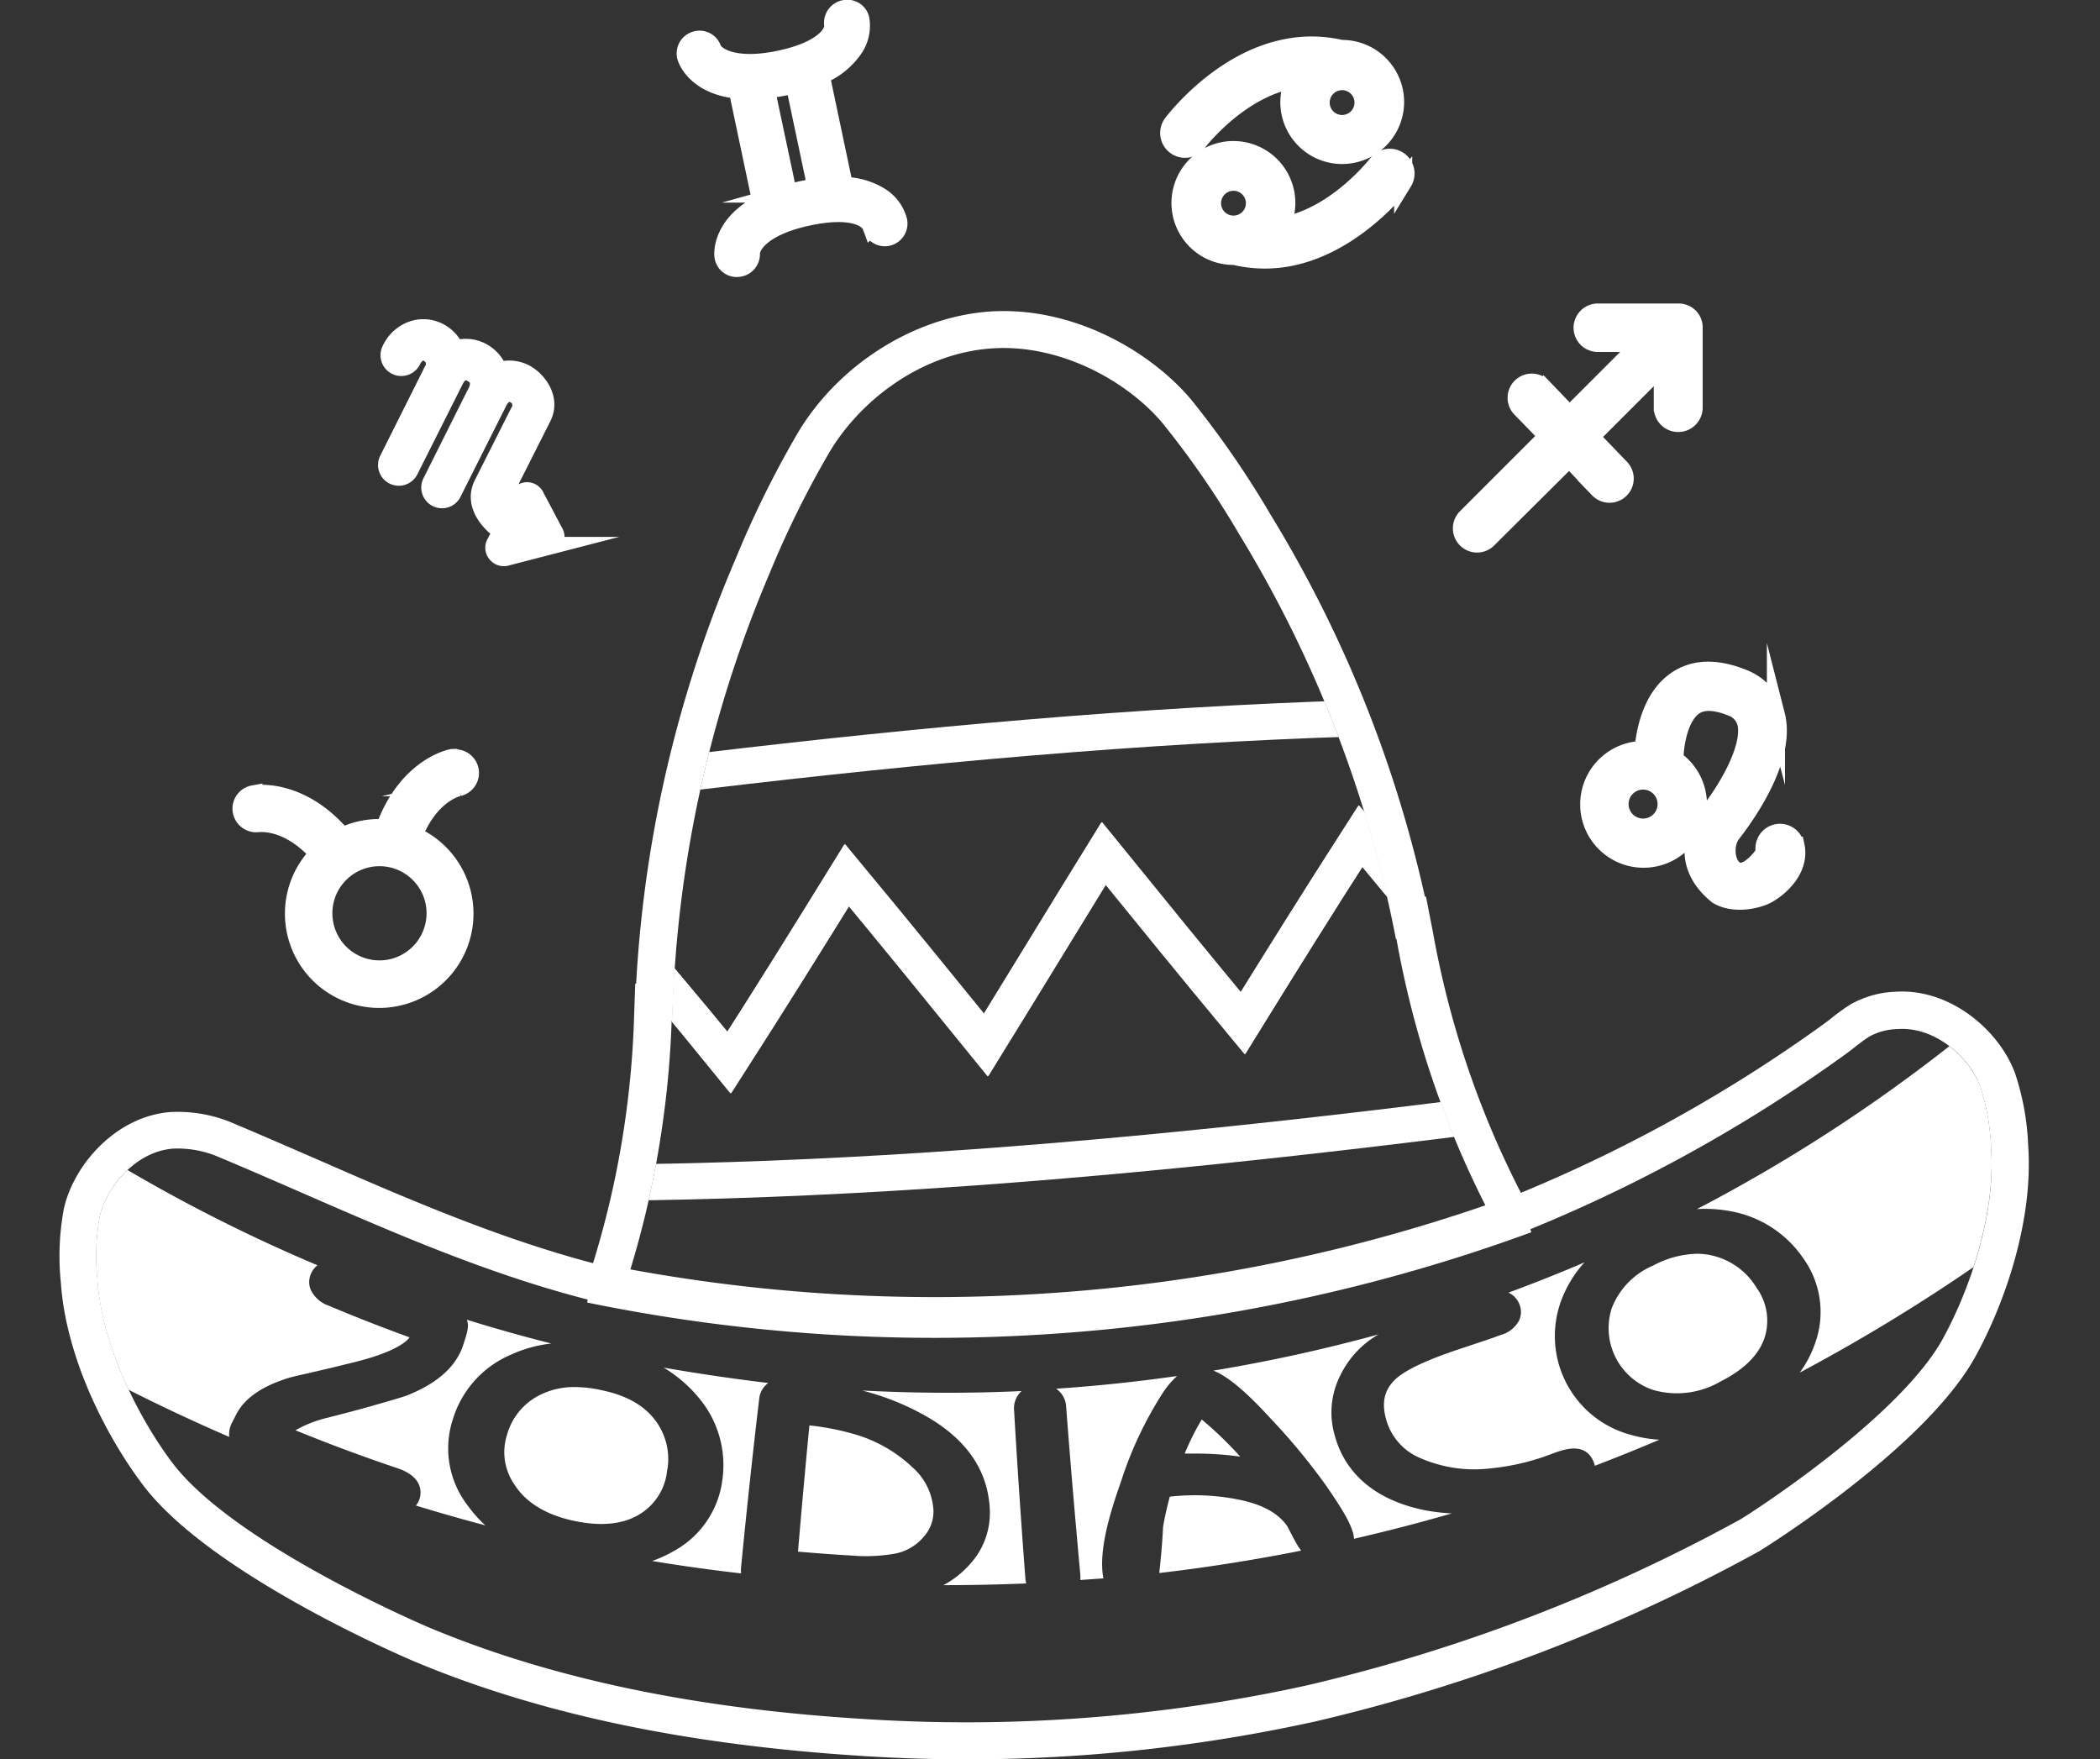
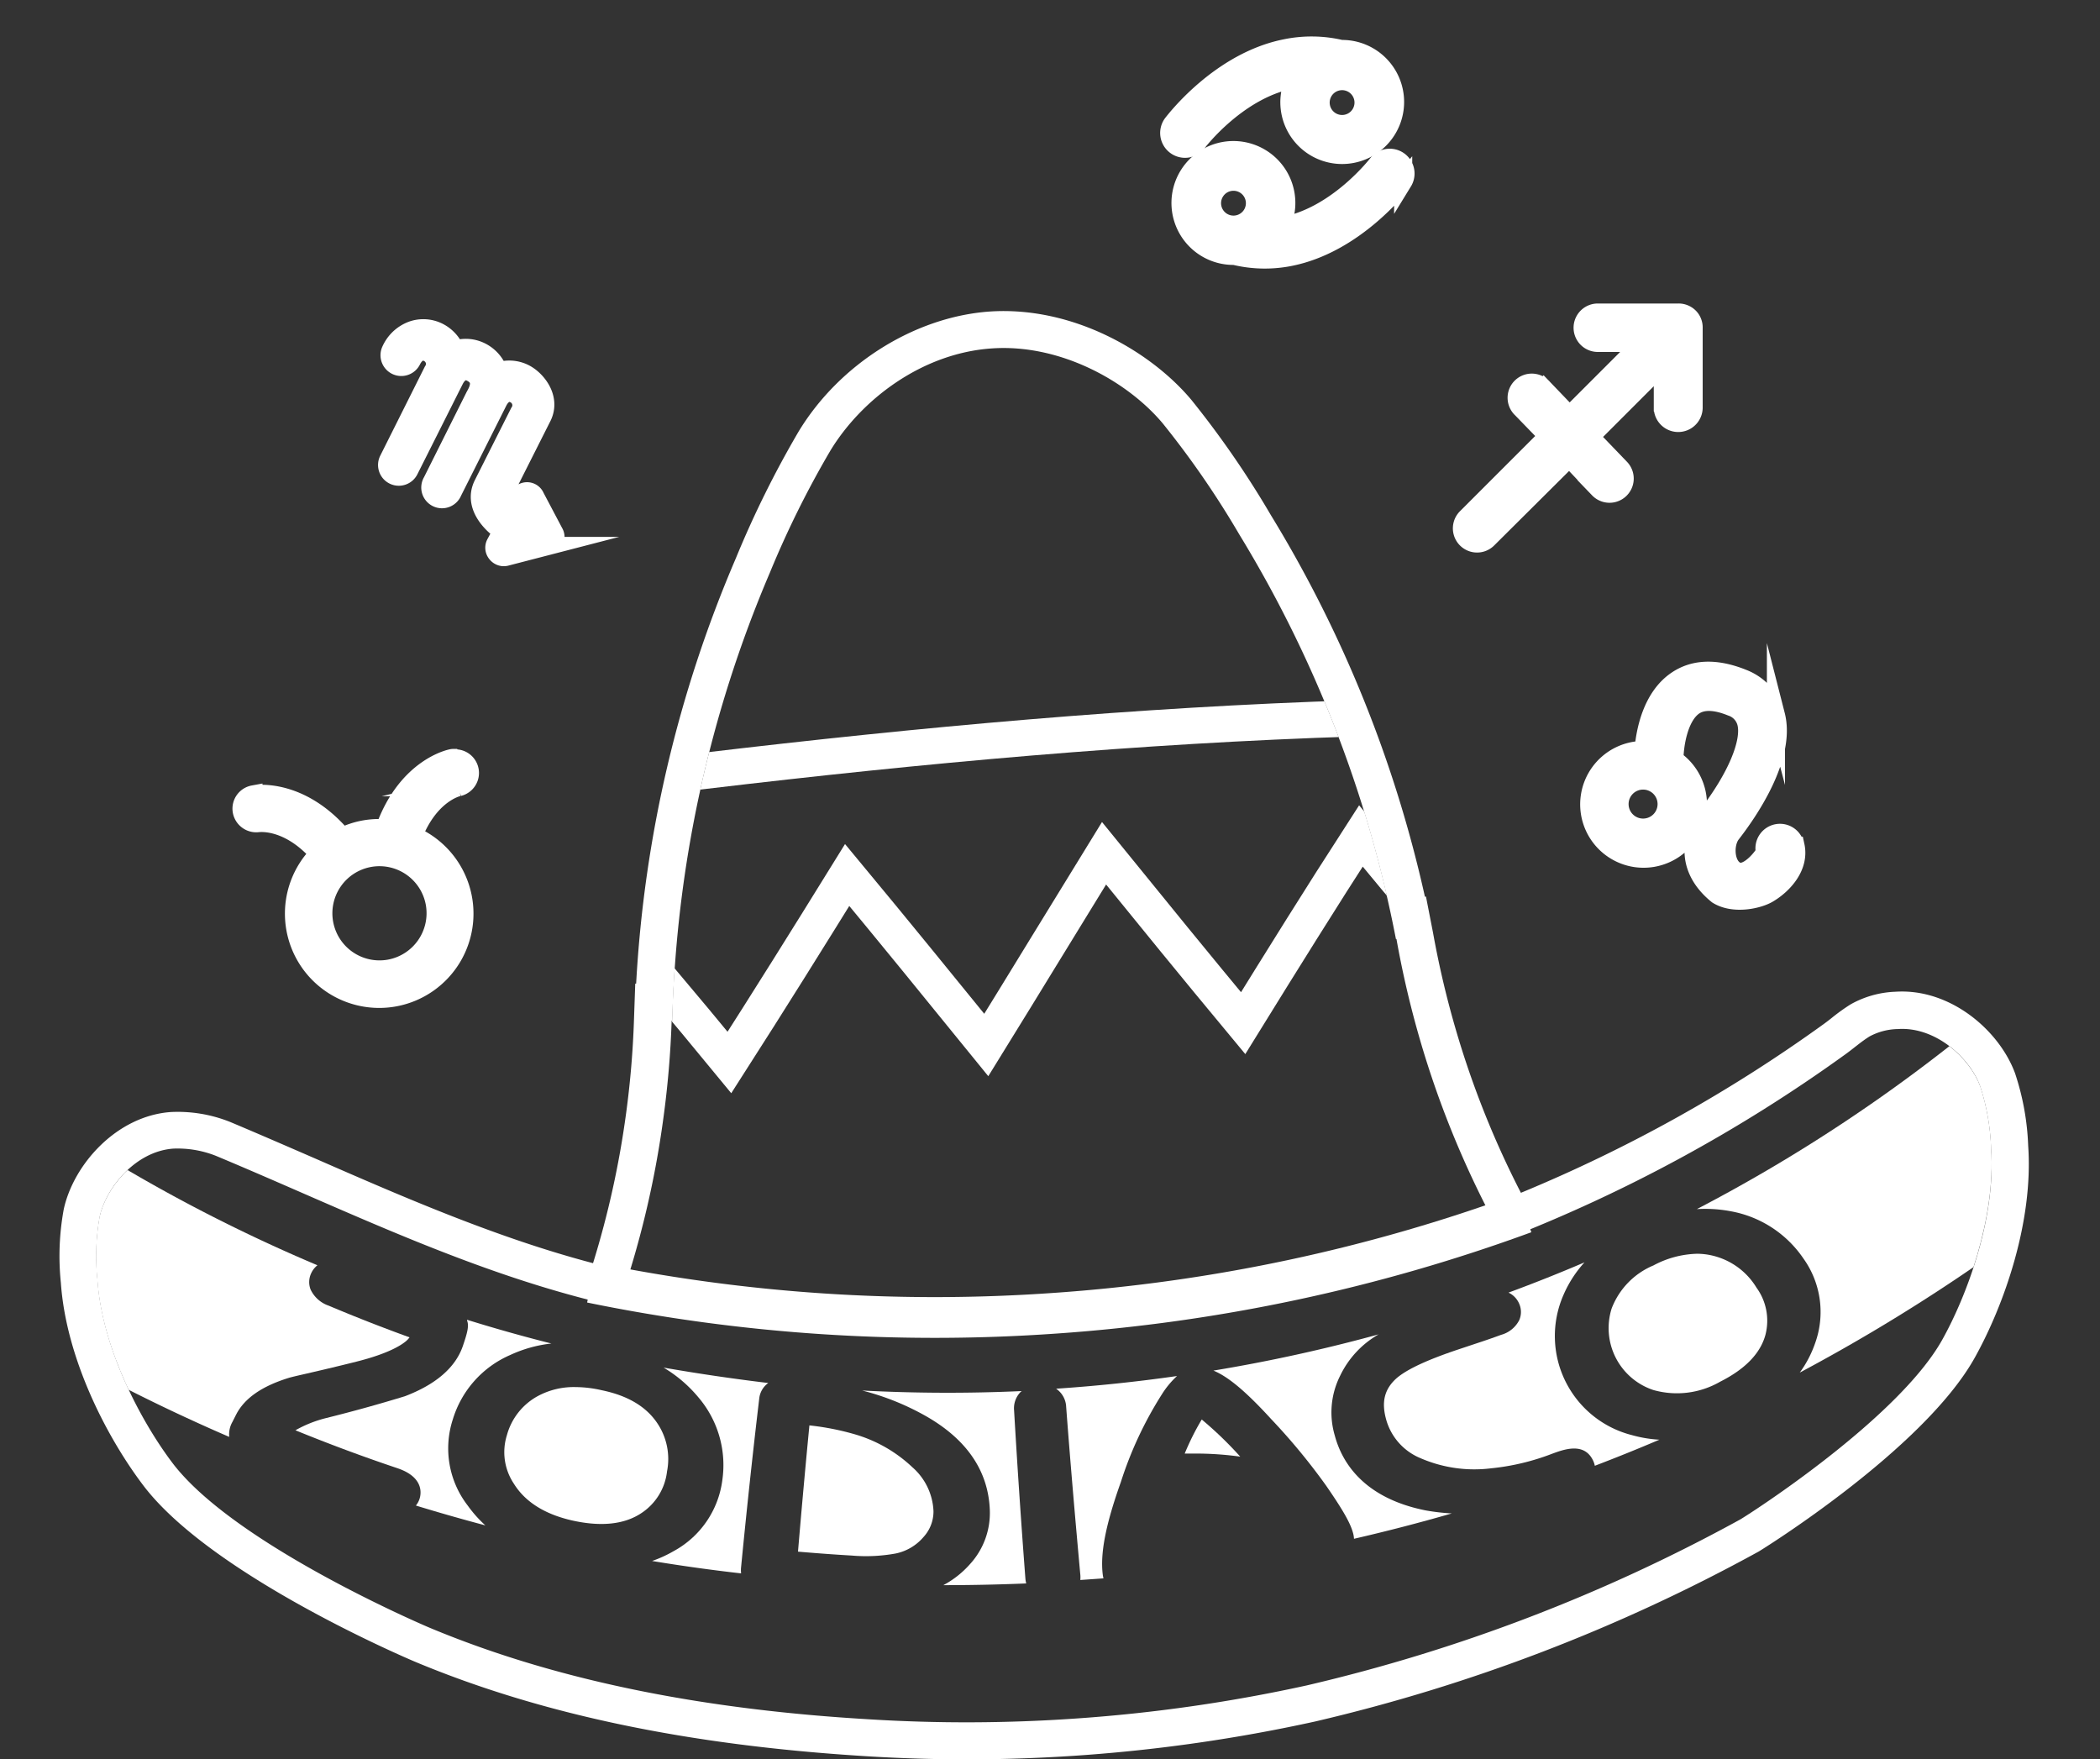
<svg xmlns="http://www.w3.org/2000/svg" viewBox="0 0 231.87 194.26">
  <rect x="0" y="0" width="231.87" height="194.26" fill="#333333" stroke="none" />
  <clipPath id="a">
    <path d="m219.86 126.79a24.78 24.78 0 0 0 -1.2-6.87c-1.13-3.06-4.89-6.61-9.09-6.32a6.86 6.86 0 0 0 -3.1.8c-1 .59-1.8 1.35-2.71 2a168.11 168.11 0 0 1 -37.7 20.47 105.46 105.46 0 0 1 -9.27-22.15 106.81 106.81 0 0 1 -2.58-11.06h-.06a134.64 134.64 0 0 0 -17.32-44.66 100 100 0 0 0 -8.42-12.23c-3.92-4.69-11.36-8.84-18.91-8.31-7.73.54-14.41 5.66-17.83 11.31a106.77 106.77 0 0 0 -6.67 13.47 134.56 134.56 0 0 0 -10.79 49.5h-.07a105.15 105.15 0 0 1 -.91 10.74 105.46 105.46 0 0 1 -5 20.86c-15.7-3.47-29.91-10.61-44.43-16.68a11.5 11.5 0 0 0 -4.68-.79c-4.2.29-7.43 4.33-8.13 7.52a24.78 24.78 0 0 0 -.24 7c.54 7.72 5 15.82 8.26 20.17 6.86 9.07 28.18 18.12 28.38 18.2 14.89 6.22 31.53 9.06 48.36 10.11a174.2 174.2 0 0 0 23.1-.08 174.6 174.6 0 0 0 25.41-3.65 188.17 188.17 0 0 0 47.87-18.32c.89-.51 17.44-11.09 22.32-19.86 2.67-4.81 5.95-13.45 5.41-21.17z" />
  </clipPath>
  <clipPath id="b">
    <path d="m162.52 138c-13.6 4.42-19.59 5.71-35.1 7.66-16.15 2-39 1-55.72-1.34-19.14-2.66-32-9.94-47.9-16.69a11.39 11.39 0 0 0 -4.68-.79c-4.2.29-7.43 4.33-8.13 7.52a24.78 24.78 0 0 0 -.24 7c.54 7.72 5 15.82 8.26 20.17 6.86 9.07 28.18 18.12 28.38 18.2 14.89 6.22 31.53 9.06 48.36 10.11a174.2 174.2 0 0 0 23.1-.08 174.6 174.6 0 0 0 25.41-3.65 188.17 188.17 0 0 0 47.87-18.32c.89-.51 17.44-11.09 22.32-19.86 2.65-4.76 5.93-13.4 5.4-21.12a24.78 24.78 0 0 0 -1.2-6.87c-1.13-3.06-4.89-6.61-9.09-6.32a6.86 6.86 0 0 0 -3.1.8c-1 .59-1.8 1.35-2.71 2-11.52 8.31-27.75 16.37-41.23 21.58" />
  </clipPath>
  <path d="m223.94 126.5a28.55 28.55 0 0 0 -1.45-8c-1.75-4.75-7.17-9.4-13.21-9a10.89 10.89 0 0 0 -4.94 1.39 21.21 21.21 0 0 0 -2.09 1.5c-.29.23-.57.45-.89.68a164.17 164.17 0 0 1 -33.43 18.63 101.43 101.43 0 0 1 -7.22-18.13 103.05 103.05 0 0 1 -2.48-10.57l-.78-4h-.12a138.31 138.31 0 0 0 -17-42.11 104.41 104.41 0 0 0 -8.77-12.72c-4.45-5.33-13.08-10.41-22.34-9.77-8.22.6-16.52 5.77-21.05 13.26a111.08 111.08 0 0 0 -6.93 14 138.18 138.18 0 0 0 -11 46.94h-.1l-.14 4a101.6 101.6 0 0 1 -.87 10.33 101.66 101.66 0 0 1 -3.65 16.54c-10.48-2.76-20.68-7.18-30.48-11.47-3.13-1.36-6.37-2.77-9.58-4.12a15.6 15.6 0 0 0 -6.54-1.1c-6 .42-10.76 5.78-11.84 10.73a28.55 28.55 0 0 0 -.32 8.12c.58 8.39 5.07 17.05 9.08 22.35 7.61 10.07 29.84 19.42 30.06 19.51 13.86 5.79 30.12 9.2 49.68 10.41a179 179 0 0 0 23.64-.08 179.4 179.4 0 0 0 26-3.74 192.4 192.4 0 0 0 49-18.77c.18-.1 18.2-11.23 23.87-21.42 3.23-5.8 6.48-15 5.89-23.39zm-9.48 21.41c-4.89 8.77-21.43 19.35-22.32 19.86a188.17 188.17 0 0 1 -47.86 18.32 174.58 174.58 0 0 1 -25.41 3.65 174.22 174.22 0 0 1 -23.1.08c-16.84-1-33.47-3.88-48.36-10.11-.2-.08-21.52-9.13-28.38-18.2-3.29-4.35-7.73-12.45-8.26-20.17a24.78 24.78 0 0 1 .24-7c.7-3.19 3.93-7.22 8.13-7.52a11.5 11.5 0 0 1 4.68.79c14.52 6.06 28.73 13.21 44.43 16.68a105.46 105.46 0 0 0 5-20.86 105.14 105.14 0 0 0 .91-10.74h.07a134.56 134.56 0 0 1 10.77-49.45 106.77 106.77 0 0 1 6.67-13.46c3.42-5.65 10.1-10.78 17.83-11.31 7.55-.53 15 3.62 18.91 8.31a100 100 0 0 1 8.42 12.22 134.64 134.64 0 0 1 17.3 44.68h.06a106.81 106.81 0 0 0 2.58 11.06 105.46 105.46 0 0 0 9.27 22.15 168.1 168.1 0 0 0 37.7-20.47c.91-.65 1.75-1.41 2.71-2a6.86 6.86 0 0 1 3.1-.8c4.2-.29 8 3.25 9.09 6.32a24.78 24.78 0 0 1 1.2 6.87c.56 7.7-2.72 16.34-5.38 21.1z" fill="#fff" />
  <path d="m168.31 133.94a188.06 188.06 0 0 1 -51.88 11.06 188.39 188.39 0 0 1 -51.15-3.39" fill="none" stroke="#fff" stroke-miterlimit="10" stroke-width="4.5" />
  <g clip-path="url(#a)" fill="none" stroke="#fff" stroke-miterlimit="10" stroke-width="4">
    <path d="m65.21 99.22c5.11 5.8 10.22 11.87 15.33 18.09 4.32-6.74 8.65-13.67 13-20.7 5.12 6.17 10.24 12.47 15.36 18.77 4.33-7 8.66-14.13 13-21.17 5.12 6.31 10.24 12.6 15.36 18.76 4.33-7 8.65-13.94 13-20.67 5.11 6.21 10.23 12.27 15.33 18.06 4.32-6.66 8.63-13.09 12.94-19.19q4.19 4.84 8.38 9.4-.72-10.53-1.44-21.2c-47.69-1.78-95.88 3.81-143.54 10.4q.63 9.16 1.26 18.42 4.57 4.95 9.14 10.25c4.25-6.1 8.56-12.54 12.88-19.22z" />
-     <path d="m178.46 91.19c-4.31 6.1-8.63 12.52-12.94 19.19-5.11-5.79-10.22-11.85-15.33-18.06-4.32 6.73-8.65 13.65-13 20.67-5.12-6.16-10.24-12.46-15.36-18.76-4.33 7-8.66 14.13-13 21.17-5.12-6.31-10.24-12.6-15.36-18.77-4.33 7-8.65 14-13 20.7-5.05-6.23-10.16-12.33-15.26-18.11-4.32 6.67-8.63 13.12-12.94 19.23q-4.57-5.29-9.14-10.25.75 11 1.5 22.06c47.69 1.78 95.88-3.81 143.54-10.4q-.66-9.59-1.32-19.29-4.2-4.57-8.39-9.38z" />
  </g>
  <g fill="#fff">
    <g clip-path="url(#b)">
      <path d="m191.12 133.74a12.35 12.35 0 0 1 8 5.21 10.14 10.14 0 0 1 1.3 9.34 12.37 12.37 0 0 1 -1.7 3.26 200.26 200.26 0 0 0 33.18-22.18l-13.54-16.37a179 179 0 0 1 -31 20.5 15.27 15.27 0 0 1 3.76.24z" />
-       <path d="m143.34 170.75c-.45-.76-.81-1.47-1.18-2.2-1-1.49-2.83-2.48-5.52-3a24.56 24.56 0 0 0 -7.48-.3c-.32 1.21-.57 2.31-.74 3.34-.07 1.5-.21 3.18-.42 5.09q7.87-.92 15.65-2.47c-.1-.21-.21-.3-.31-.46z" />
      <path d="m180.21 158.46a11.29 11.29 0 0 1 -7.59-15.46 13 13 0 0 1 2.33-3.62q-4.16 1.78-8.39 3.34a2.38 2.38 0 0 1 1.19 1.25 2.25 2.25 0 0 1 0 1.78 3.19 3.19 0 0 1 -2 1.63c-.52.19-1.37.5-2.47.86l-2.28.76c-3.4 1.14-5.59 2.16-6.75 3.13-1.41 1.23-1.77 2.7-1.15 4.77a6.5 6.5 0 0 0 3.72 4.09 14.94 14.94 0 0 0 7.81 1.13 25.8 25.8 0 0 0 6.67-1.58c1.37-.51 3.66-1.37 4.63.79a2.24 2.24 0 0 1 .16.51q3.59-1.37 7.13-2.88a14 14 0 0 1 -3.01-.5z" />
      <path d="m189.94 152.55c2.78-1.4 4.46-3.15 5-5.21a6.2 6.2 0 0 0 -1-5.17 7.76 7.76 0 0 0 -4.49-3.44 7.42 7.42 0 0 0 -2.1-.3 10.75 10.75 0 0 0 -4.79 1.29 8.4 8.4 0 0 0 -4.61 4.75 7.2 7.2 0 0 0 4.59 9 9.55 9.55 0 0 0 7.4-.92z" />
      <path d="m121.84 174.27a2.85 2.85 0 0 1 -.08-.42c-.29-2.33.31-5.49 2-10.22a41.65 41.65 0 0 1 4.54-9.7 9.84 9.84 0 0 1 1.66-2q-6.65.95-13.35 1.4a2.55 2.55 0 0 1 1.11 2c.46 6.14 1 12.37 1.56 18.51a3.06 3.06 0 0 1 0 .61z" />
      <path d="m136.94 160.83a41.39 41.39 0 0 0 -4.25-4.1 28 28 0 0 0 -1.88 3.76h1.16a35.81 35.81 0 0 1 4.97.34z" />
      <path d="m157.38 166.76c-6.77-1.36-9.2-5.25-10-8.26a9 9 0 0 1 .57-6.56 10.47 10.47 0 0 1 4.27-4.61 179.16 179.16 0 0 1 -18.24 4c1.66.68 3.65 2.37 6.4 5.38a68.87 68.87 0 0 1 6.02 7.29c1.86 2.69 2.71 4.17 3 5.28a2.88 2.88 0 0 1 .1.62q5.43-1.25 10.8-2.8a23.45 23.45 0 0 1 -2.92-.34z" />
      <path d="m81.83 173c.6-6.17 1.27-12.42 2-18.58a2.41 2.41 0 0 1 1-1.72q-5.83-.7-11.56-1.7a14.83 14.83 0 0 1 3.89 3.34 11.51 11.51 0 0 1 2.6 9.05 10.44 10.44 0 0 1 -5.41 7.89 13.35 13.35 0 0 1 -2.35 1.07q4.9.81 9.83 1.37a3.19 3.19 0 0 1 0-.72z" />
      <path d="m102 169.67a4.16 4.16 0 0 0 1.07-2.81 6.81 6.81 0 0 0 -2.32-4.85 15.59 15.59 0 0 0 -6.31-3.63 29 29 0 0 0 -5.07-1c-.45 4.64-.87 9.32-1.26 13.94 2 .17 4 .32 5.92.43a18.25 18.25 0 0 0 4.89-.23 5.49 5.49 0 0 0 3.08-1.85z" />
      <path d="m25.66 157 .41-.81c.93-1.81 2.84-3.14 5.86-4.07.29-.08.82-.21 1.62-.39 1.25-.29 3.19-.73 5.81-1.39 3.47-.87 4.93-1.8 5.48-2.27a2.4 2.4 0 0 0 .38-.41c-3-1.09-6-2.26-8.93-3.5a3.43 3.43 0 0 1 -2-1.79 2.28 2.28 0 0 1 .07-1.79 2.39 2.39 0 0 1 .69-.88 179.21 179.21 0 0 1 -23.95-12.3l-11.1 18.12a200.54 200.54 0 0 0 25.31 13.13 2.8 2.8 0 0 1 .35-1.65z" />
      <path d="m63.23 167.89c3.18.7 5.74.42 7.61-.84a6.37 6.37 0 0 0 2.81-4.59 7.07 7.07 0 0 0 -1.1-5.36c-1.2-1.77-3.19-3-6.1-3.6a13.19 13.19 0 0 0 -2.9-.35 8.34 8.34 0 0 0 -4.18 1 7 7 0 0 0 -3.4 4.31 6.26 6.26 0 0 0 .77 5.36c1.26 2.03 3.45 3.39 6.49 4.07z" />
      <path d="m45.92 166.23q3.82 1.17 7.67 2.19a13.74 13.74 0 0 1 -1.94-2.18 10.32 10.32 0 0 1 -1.65-9.53 11.33 11.33 0 0 1 6.33-7.1 14.56 14.56 0 0 1 4.55-1.27q-4.68-1.18-9.31-2.62v.08c.22.58.07 1.26-.47 2.83-.82 2.38-3 4.24-6.39 5.53q-4.35 1.33-8.66 2.4a13.41 13.41 0 0 0 -3.43 1.36c3.72 1.52 7.51 2.93 11.3 4.2 2.92 1 2.58 2.84 2.4 3.38a2.26 2.26 0 0 1 -.4.73z" />
      <path d="m102.12 156.29c4.61 2.59 7 6.1 7.17 10.42a8.37 8.37 0 0 1 -2.2 6 10.52 10.52 0 0 1 -2.93 2.31q4.58 0 9.15-.19a3 3 0 0 1 -.09-.52c-.47-6.15-.89-12.4-1.25-18.58a2.57 2.57 0 0 1 .74-2.06l.1-.08q-8.79.4-17.61-.06a28.48 28.48 0 0 1 6.92 2.76z" />
    </g>
    <path d="m187 36.1a1.65 1.65 0 0 0 -.12-.57 1.6 1.6 0 0 0 -.35-.53 1.65 1.65 0 0 0 -.54-.36 1.62 1.62 0 0 0 -.64-.13h-8.93a1.67 1.67 0 0 0 0 3.35h4.88l-8 8-2.88-3a1.67 1.67 0 1 0 -2.42 2.29l2.91 3-9 9a1.67 1.67 0 0 0 2.36 2.37l9-8.95 3.24 3.43a1.67 1.67 0 1 0 2.41-2.32l-3.32-3.45 8-8v4.77a1.68 1.68 0 0 0 3.4 0v-8.83a.4.4 0 0 0 0-.07zm0 0" stroke="#fff" stroke-miterlimit="10" stroke-width="2" />
    <path d="m50 83.69c-.22 0-5.07 1-7.52 7.76a9.16 9.16 0 0 0 -4.68.92c-4.69-5.5-9.6-4.7-9.82-4.66a1.6 1.6 0 0 0 -1.29 1.84 1.63 1.63 0 0 0 1.84 1.33c.14 0 3.29-.42 6.65 3.38a9.41 9.41 0 1 0 10.47-2c1.8-4.57 4.78-5.31 5-5.35a1.61 1.61 0 0 0 -.6-3.16zm-7 23.25a6.2 6.2 0 1 1 5-7.21 6.21 6.21 0 0 1 -5 7.21zm0 0" stroke="#fff" stroke-miterlimit="10" stroke-width="2" />
    <path d="m61.19 58.78-2.07-3.92a1 1 0 0 0 -1.85 0l-.71 1.42c-.54-.46-1.21-1.19-1-1.67l4.34-8.61c1-2.08-.63-4.12-2-4.8a3.74 3.74 0 0 0 -2.85-.2 3.92 3.92 0 0 0 -1.92-2.18 3.74 3.74 0 0 0 -2.87-.22 3.93 3.93 0 0 0 -1.82-1.95 3.74 3.74 0 0 0 -2.87-.22 4.16 4.16 0 0 0 -2.42 2.21 1.29 1.29 0 0 0 2.32 1.16c.65-1.29 1.55-1 1.81-.83a1.36 1.36 0 0 1 .5 2l-4.9 9.79a1.29 1.29 0 1 0 2.31 1.16l5-9.95c.65-1.29 1.56-1 1.82-.83 1.57.78.61 2.19.38 2.64l-4.69 9.38a1.29 1.29 0 1 0 2.3 1.15l5-9.95c.65-1.29 1.55-1 1.82-.83a1.36 1.36 0 0 1 .5 2l-4 7.94c-1.1 2.21.7 4.22 2.1 5.19l-.72 1.34a1 1 0 0 0 .12 1.12 1 1 0 0 0 .34.28 1 1 0 0 0 .73.08l4.63-1.2a1 1 0 0 0 .67-1.5zm0 0" stroke="#fff" stroke-miterlimit="10" stroke-width="2" />
    <path d="m132.23 15.73c.06-.08 4.58-6 10.73-7a5.82 5.82 0 0 0 6.35 8.27 5.85 5.85 0 0 0 -1.22-11.59 14.21 14.21 0 0 0 -6.09-.1c-7.29 1.42-12.29 8-12.55 8.32a1.74 1.74 0 0 0 2.79 2.1zm15.5-6.73a2.37 2.37 0 1 1 -1.87 2.78 2.37 2.37 0 0 1 1.87-2.78zm0 0" stroke="#fff" stroke-miterlimit="10" stroke-width="2" />
    <path d="m152.15 18c-.06.07-4.58 6-10.73 7a5.84 5.84 0 1 0 -5.13 3.25 14.21 14.21 0 0 0 6.09.14c7.28-1.42 12.29-8 12.55-8.32a1.74 1.74 0 0 0 -2.78-2.07zm-15.5 6.76a2.37 2.37 0 1 1 1.87-2.78 2.37 2.37 0 0 1 -1.87 2.78zm0 0" stroke="#fff" stroke-miterlimit="10" stroke-width="2" />
-     <path d="m93.19 20.54-2.58-12.24a8.21 8.21 0 0 0 3.63-2.89 4.45 4.45 0 0 0 .76-3.27 1.47 1.47 0 0 0 -1.74-1.14 1.54 1.54 0 0 0 -1.26 1.74c.12.87-1 2.8-5.92 3.84s-7.06-.3-7.43-1.18a1.48 1.48 0 0 0 -1.87-.94 1.5 1.5 0 0 0 -1 1.88c.05.16 1 3.09 5.67 3.56l2.65 12.57c-4.54 2.32-4.25 5.63-4.22 5.81a1.47 1.47 0 0 0 1.6 1.3 1.53 1.53 0 0 0 1.43-1.58c0-.94 1.26-3 6.32-4.08s6.72.28 7 1.06a1.5 1.5 0 0 0 1.77 1.18 1.51 1.51 0 0 0 1.17-1.77 4.48 4.48 0 0 0 -2-2.7 7.83 7.83 0 0 0 -3.95-1.15zm-6.19.83-2.44-11.5a20.8 20.8 0 0 0 2.18-.34l1-.24 2.41 11.41c-.5.07-1 .16-1.54.27s-1.12.26-1.62.4zm0 0" stroke="#fff" stroke-miterlimit="10" stroke-width="2" />
    <path d="m198.22 93.38a1.71 1.71 0 1 0 -3.35.68c0 .22-1.81 2.7-3.12 2.11s-1.42-3-.56-4.1c1.87-2.4 6.08-8.49 4.9-13.11a6 6 0 0 0 -3.65-4.07c-2.93-1.18-5.4-1.11-7.35.23-2.74 1.88-3.45 5.63-3.62 7.69a6 6 0 1 0 3.41 1.06c0-1.45.44-4.73 2.18-5.92.95-.64 2.34-.6 4.09.11a2.52 2.52 0 0 1 1.66 1.75c.55 2.13-1.14 6.11-4.28 10.16-2.36 3-2 6.35 1.09 8.85 1.81 1.13 4.55.51 5.63-.14 1.69-1 3.5-3 3-5.3zm-16.8-2a2.6 2.6 0 1 1 2.6-2.6 2.6 2.6 0 0 1 -2.6 2.6zm0 0" stroke="#fff" stroke-miterlimit="10" stroke-width="2" />
  </g>
</svg>